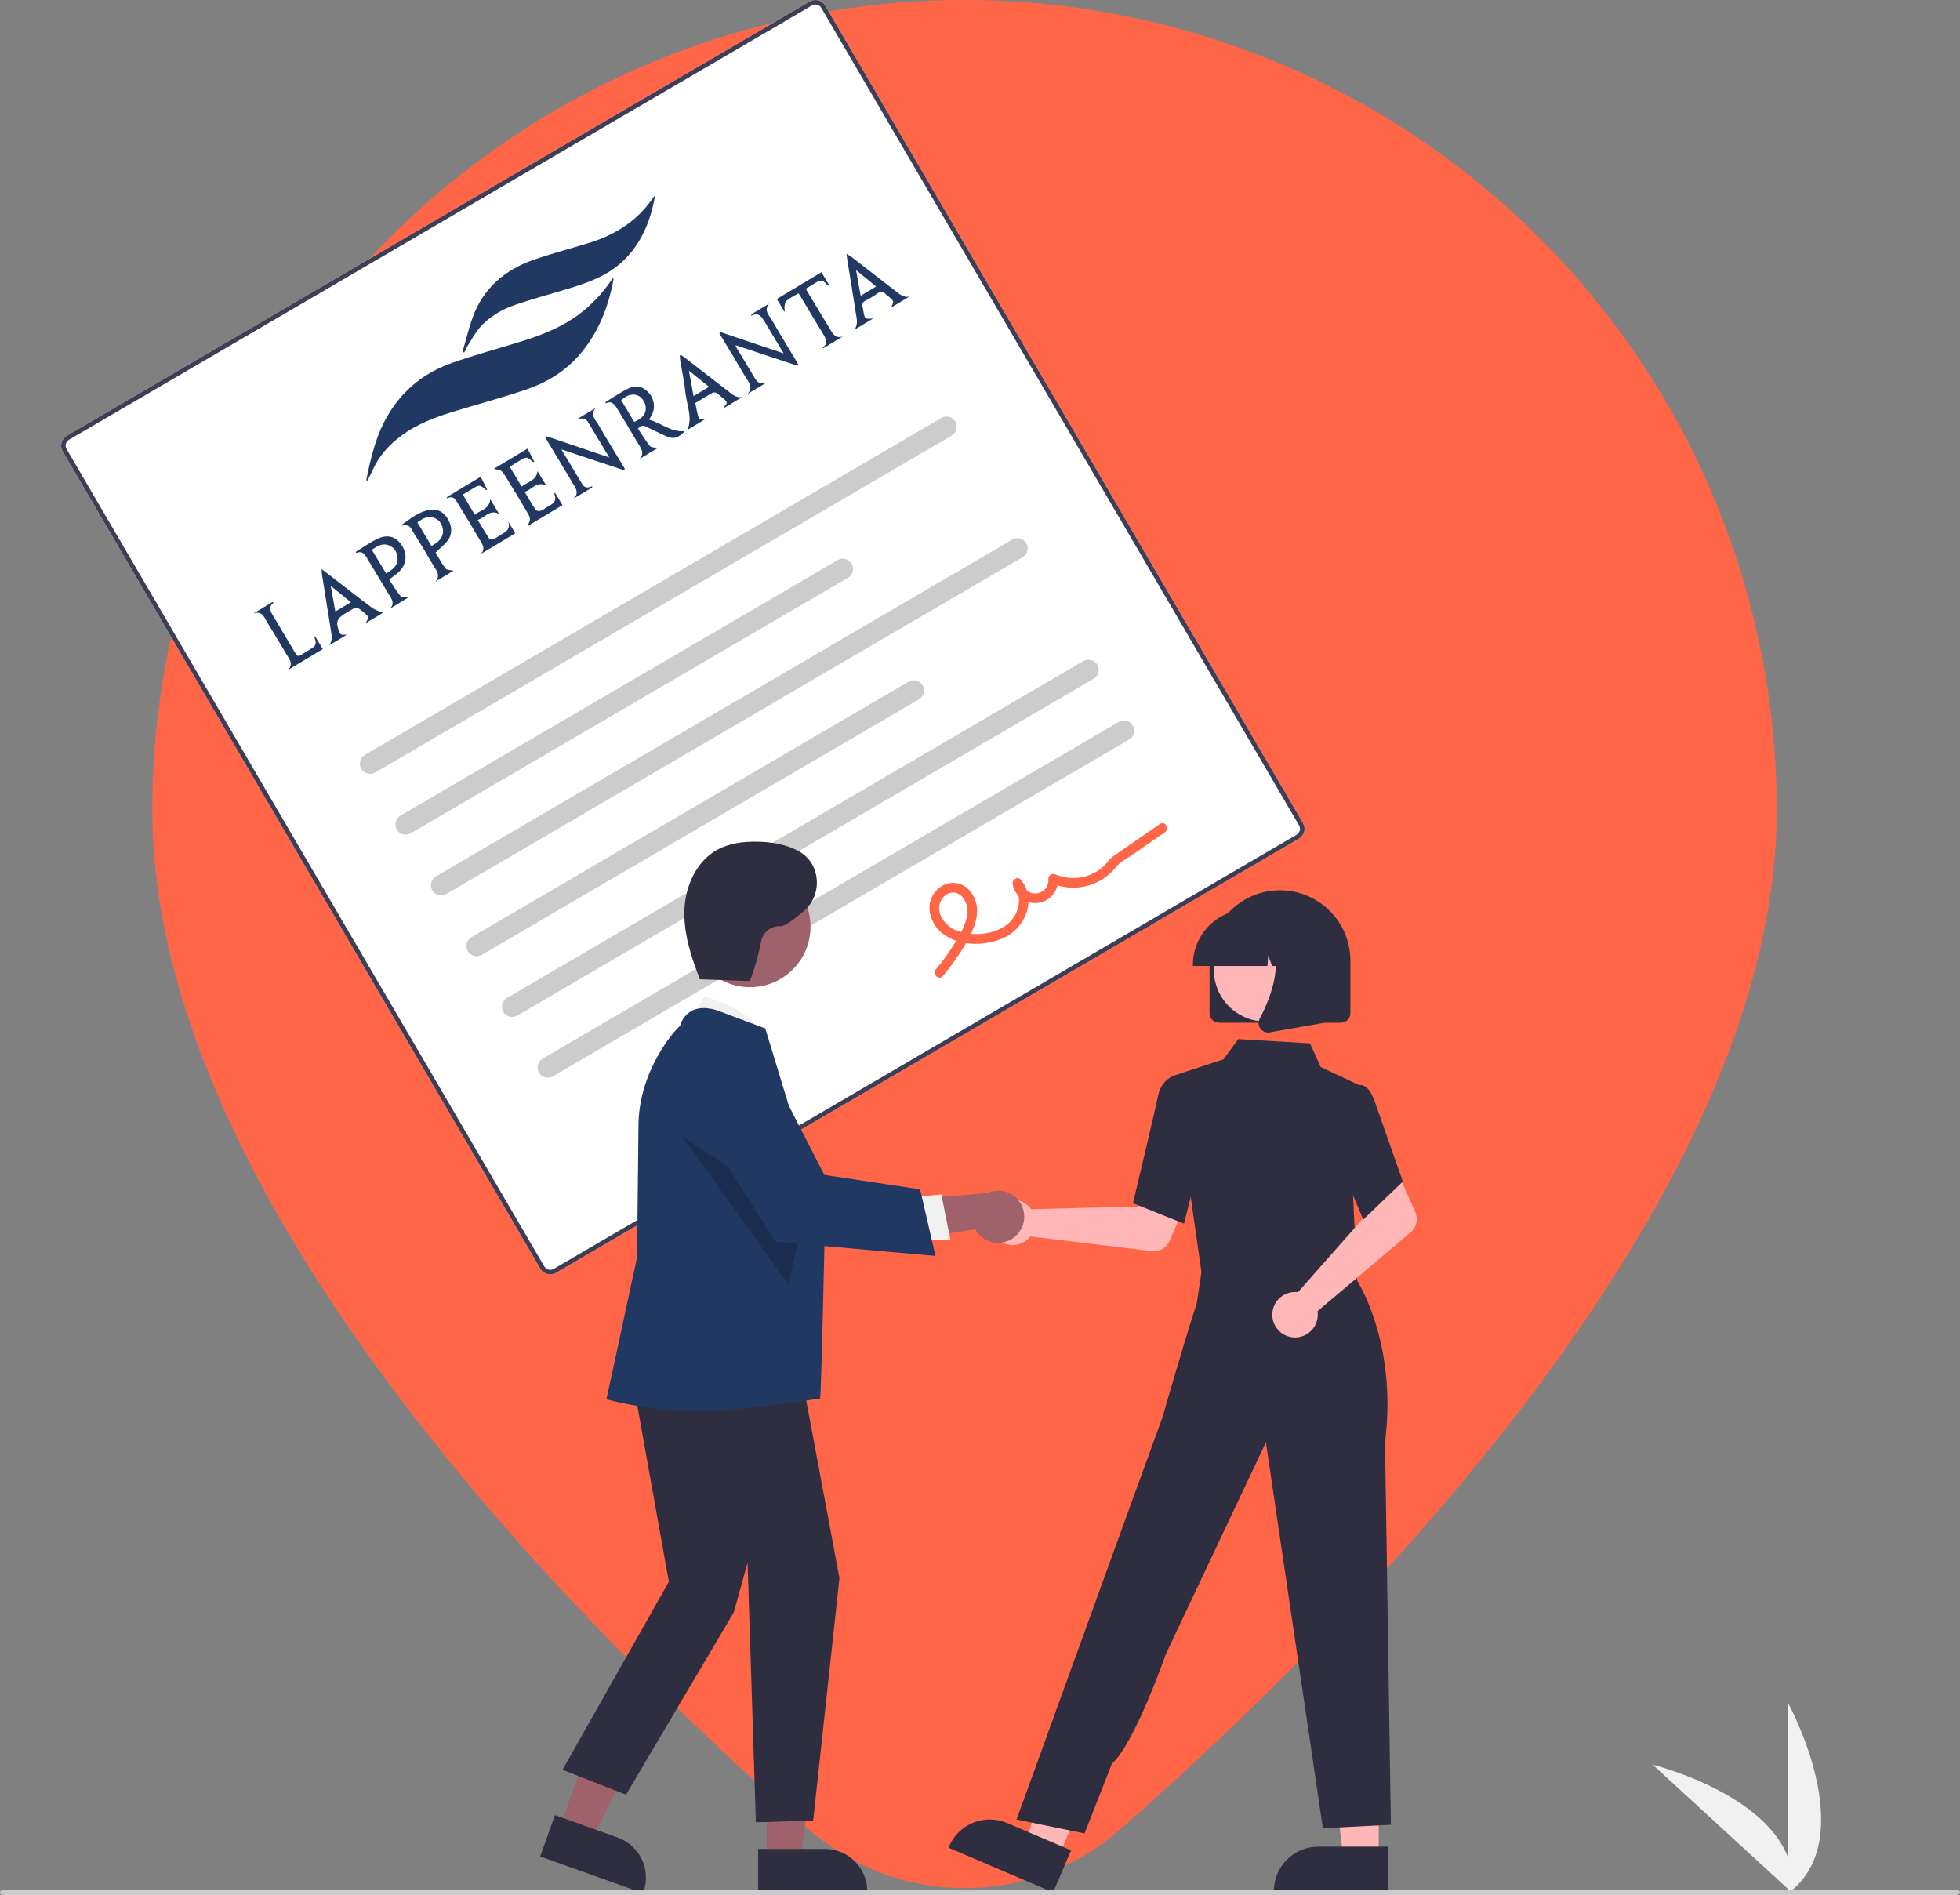
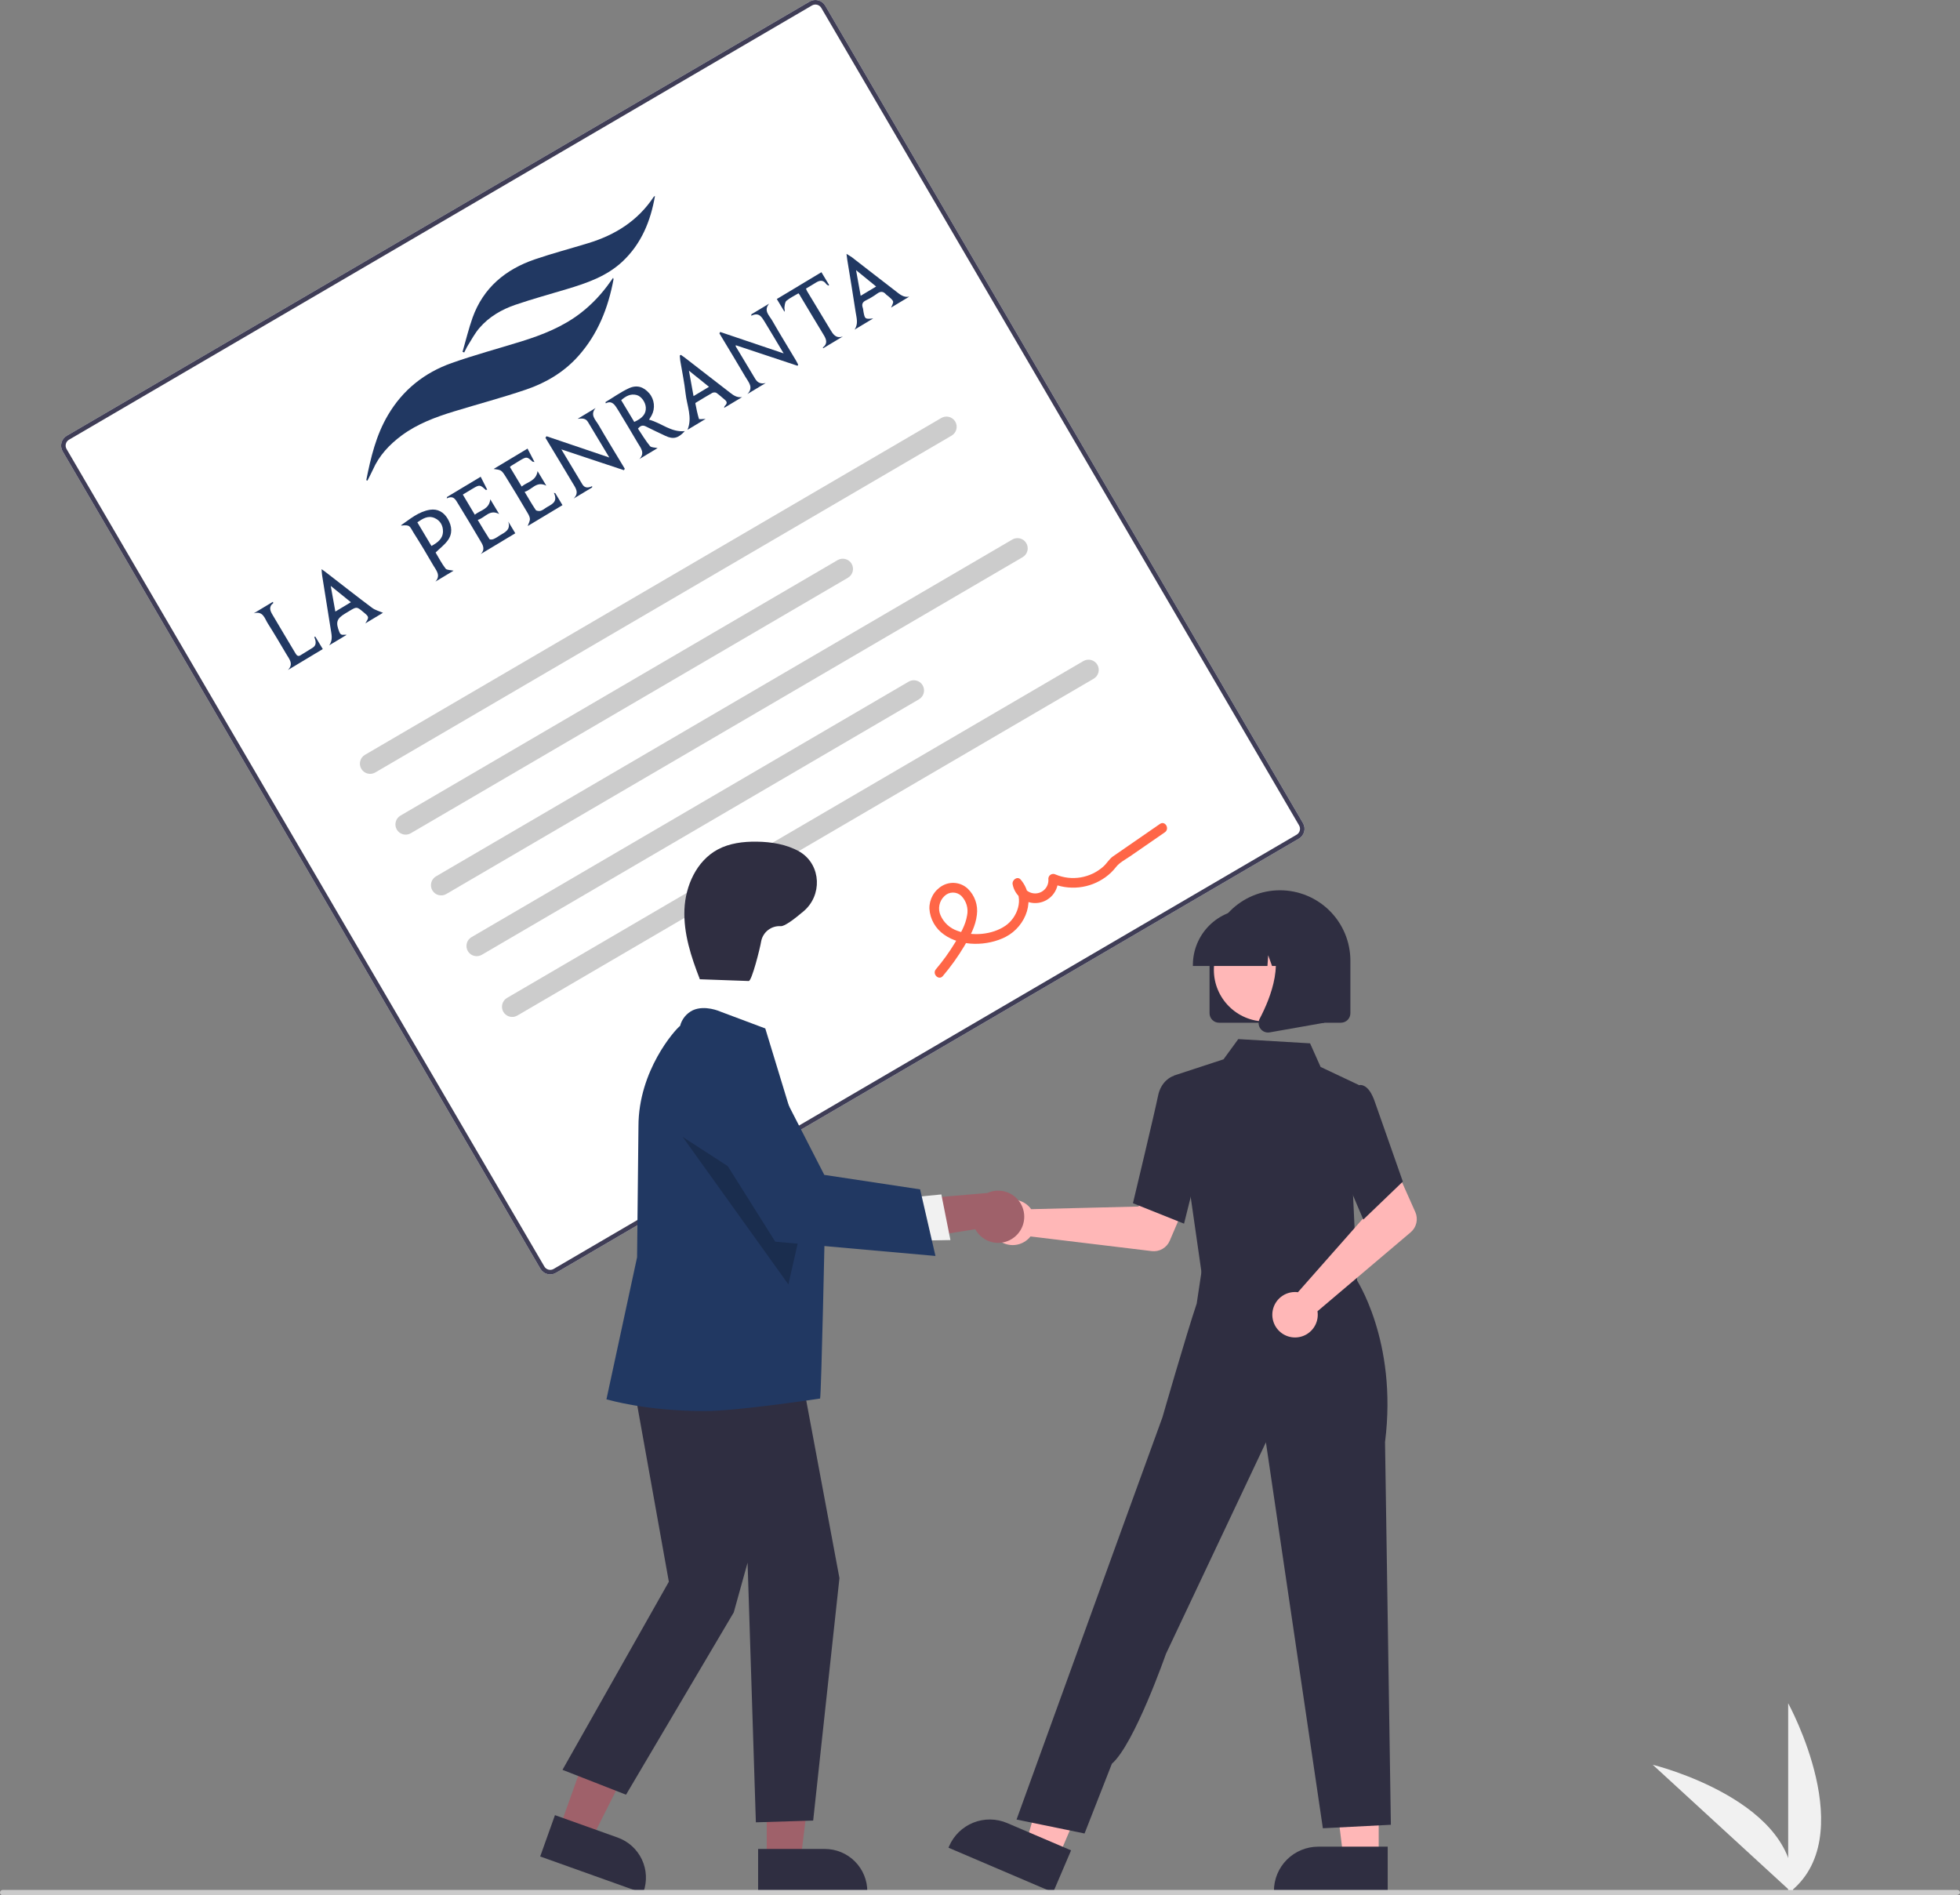
<svg xmlns="http://www.w3.org/2000/svg" width="1390" height="1344" viewBox="0 0 1390 1344" fill="none">
  <rect x="0" y="0" width="1390" height="1344" fill="#808080" stroke="none" />
  <g clip-path="url(#clip0_107_105)">
-     <path d="M794.976 1296.79C962.304 1149.91 1260 849.844 1260 574.478C1260 422.117 1199.31 275.996 1091.29 168.261C983.273 60.525 836.765 0 684 0C531.235 0 384.727 60.525 276.706 168.261C168.686 275.996 108 422.117 108 574.478C108 849.844 405.6 1149.91 573.024 1296.79C603.563 1323.97 643.066 1339 684 1339C724.934 1339 764.437 1323.97 794.976 1296.79Z" fill="#FF6647" />
    <path d="M1268.15 1342.66V1207.88C1268.15 1207.88 1320.68 1303.43 1268.15 1342.66Z" fill="#F1F1F1" />
    <path d="M1271.39 1342.64L1172.1 1251.49C1172.1 1251.49 1278.02 1277.41 1271.39 1342.64Z" fill="#F1F1F1" />
    <path d="M921.178 594.711L394.273 902.655C392.428 903.73 390.233 904.029 388.168 903.488C386.103 902.947 384.338 901.608 383.259 899.767L44.424 320.056C43.349 318.212 43.049 316.017 43.591 313.952C44.132 311.888 45.471 310.122 47.312 309.043L574.218 1.099C576.062 0.024 578.257 -0.276 580.322 0.266C582.387 0.807 584.153 2.145 585.232 3.987L924.066 583.697C925.141 585.541 925.441 587.736 924.9 589.801C924.358 591.866 923.02 593.631 921.178 594.711Z" fill="white" />
    <path d="M921.178 594.711L394.273 902.655C392.428 903.73 390.233 904.029 388.168 903.488C386.103 902.947 384.338 901.608 383.259 899.767L44.424 320.056C43.349 318.212 43.049 316.017 43.591 313.952C44.132 311.888 45.471 310.122 47.312 309.043L574.218 1.099C576.062 0.024 578.257 -0.276 580.322 0.266C582.387 0.807 584.153 2.145 585.232 3.987L924.066 583.697C925.141 585.541 925.441 587.736 924.9 589.801C924.358 591.866 923.02 593.631 921.178 594.711ZM48.938 311.823C47.833 312.471 47.029 313.53 46.705 314.769C46.38 316.008 46.559 317.325 47.205 318.431L386.039 898.142C386.687 899.247 387.746 900.05 388.985 900.375C390.224 900.699 391.541 900.52 392.647 899.875L919.553 591.93C920.658 591.283 921.461 590.223 921.786 588.985C922.111 587.746 921.931 586.429 921.286 585.322L582.451 5.612C581.804 4.507 580.745 3.704 579.506 3.379C578.267 3.054 576.95 3.234 575.843 3.879L48.938 311.823Z" fill="#3F3D56" />
    <path d="M674.87 308.924L266.136 547.804C264.477 548.774 262.5 549.045 260.641 548.558C258.782 548.07 257.193 546.864 256.224 545.205C255.254 543.546 254.983 541.569 255.47 539.71C255.958 537.852 257.164 536.262 258.823 535.293L667.557 296.413C668.379 295.932 669.287 295.619 670.23 295.489C671.173 295.36 672.131 295.418 673.052 295.659C673.972 295.901 674.836 296.321 675.594 296.896C676.352 297.472 676.99 298.191 677.47 299.012C677.95 299.834 678.264 300.742 678.393 301.684C678.522 302.627 678.464 303.586 678.223 304.507C677.982 305.427 677.561 306.291 676.986 307.049C676.411 307.807 675.692 308.444 674.87 308.924V308.924Z" fill="#CCCCCC" />
    <path d="M601.351 409.709L291.325 590.901C290.503 591.381 289.595 591.695 288.652 591.824C287.709 591.953 286.75 591.895 285.83 591.654C283.971 591.166 282.382 589.96 281.412 588.301C280.442 586.642 280.171 584.666 280.659 582.807C281.146 580.948 282.352 579.359 284.012 578.389L594.038 397.198C594.859 396.717 595.768 396.404 596.71 396.275C597.653 396.145 598.612 396.203 599.533 396.445C600.453 396.686 601.317 397.106 602.075 397.681C602.833 398.257 603.47 398.976 603.951 399.797C604.431 400.619 604.744 401.527 604.874 402.47C605.003 403.412 604.945 404.371 604.704 405.292C604.462 406.212 604.042 407.076 603.467 407.834C602.891 408.592 602.172 409.229 601.351 409.709V409.709Z" fill="#CCCCCC" />
    <path d="M725.248 395.116L316.514 633.996C314.855 634.966 312.878 635.237 311.019 634.749C309.16 634.262 307.571 633.056 306.602 631.397C305.632 629.738 305.361 627.761 305.848 625.902C306.336 624.043 307.542 622.454 309.201 621.485L717.935 382.604C719.595 381.635 721.571 381.364 723.43 381.851C725.289 382.339 726.878 383.545 727.848 385.204C728.818 386.863 729.089 388.84 728.601 390.698C728.113 392.557 726.907 394.146 725.248 395.116V395.116Z" fill="#CCCCCC" />
    <path d="M651.729 495.901L341.703 677.093C340.881 677.573 339.973 677.887 339.03 678.016C338.087 678.145 337.128 678.087 336.208 677.846C335.287 677.604 334.424 677.184 333.665 676.609C332.907 676.034 332.27 675.315 331.79 674.493C331.31 673.672 330.996 672.764 330.867 671.821C330.738 670.878 330.795 669.919 331.037 668.999C331.278 668.078 331.699 667.214 332.274 666.456C332.849 665.698 333.568 665.061 334.39 664.581L644.416 483.39C645.237 482.909 646.146 482.596 647.088 482.467C648.031 482.337 648.99 482.395 649.911 482.636C650.831 482.878 651.695 483.298 652.453 483.873C653.211 484.449 653.848 485.168 654.328 485.989C654.809 486.811 655.122 487.719 655.251 488.661C655.381 489.604 655.323 490.563 655.082 491.484C654.84 492.404 654.42 493.268 653.845 494.026C653.269 494.784 652.55 495.421 651.729 495.901V495.901Z" fill="#CCCCCC" />
    <path d="M775.626 481.308L366.892 720.188C366.071 720.668 365.162 720.982 364.22 721.111C363.277 721.241 362.318 721.183 361.397 720.941C360.477 720.7 359.613 720.28 358.855 719.704C358.097 719.129 357.46 718.41 356.979 717.589C356.499 716.767 356.186 715.859 356.056 714.916C355.927 713.974 355.985 713.015 356.226 712.094C356.468 711.174 356.888 710.31 357.463 709.552C358.039 708.794 358.758 708.157 359.579 707.677L768.313 468.796C769.135 468.316 770.043 468.002 770.986 467.873C771.928 467.744 772.887 467.802 773.808 468.043C774.728 468.285 775.592 468.705 776.35 469.28C777.108 469.855 777.746 470.574 778.226 471.396C778.706 472.217 779.02 473.125 779.149 474.068C779.278 475.011 779.22 475.97 778.979 476.89C778.737 477.811 778.317 478.675 777.742 479.433C777.167 480.191 776.448 480.828 775.626 481.308V481.308Z" fill="#CCCCCC" />
-     <path d="M800.815 524.404L392.082 763.284C391.26 763.765 390.352 764.078 389.409 764.207C388.466 764.337 387.507 764.279 386.587 764.038C385.666 763.796 384.802 763.376 384.044 762.801C383.286 762.225 382.649 761.506 382.169 760.685C381.689 759.863 381.375 758.955 381.246 758.013C381.117 757.07 381.174 756.111 381.416 755.19C381.657 754.27 382.077 753.406 382.653 752.648C383.228 751.89 383.947 751.253 384.769 750.773L793.503 511.892C794.324 511.412 795.232 511.099 796.175 510.969C797.118 510.84 798.077 510.898 798.997 511.139C799.918 511.381 800.782 511.801 801.54 512.376C802.298 512.952 802.935 513.67 803.415 514.492C803.895 515.314 804.209 516.222 804.338 517.164C804.467 518.107 804.41 519.066 804.168 519.987C803.927 520.907 803.507 521.771 802.931 522.529C802.356 523.287 801.637 523.924 800.815 524.404V524.404Z" fill="#CCCCCC" />
    <path d="M668.64 692.172C674.319 685.485 679.43 678.336 683.921 670.8C687.949 664.001 691.9 656.733 692.788 648.76C693.242 645.364 692.889 641.91 691.756 638.677C690.623 635.444 688.743 632.524 686.269 630.155C683.878 627.951 680.848 626.565 677.617 626.197C674.385 625.83 671.121 626.501 668.296 628.112C665.438 629.752 663.076 632.135 661.461 635.009C659.846 637.882 659.038 641.138 659.123 644.433C659.355 648.061 660.403 651.589 662.189 654.755C663.975 657.921 666.453 660.643 669.438 662.718C681.519 671.471 700.387 671.013 713.264 664.353C727.767 656.85 735.261 637.222 723.866 623.786C721.496 620.991 717.552 624.114 718.146 627.129C718.899 631.201 721.178 634.832 724.519 637.28C727.859 639.728 732.007 640.808 736.117 640.3C740.227 639.793 743.989 637.735 746.632 634.547C749.276 631.36 750.603 627.283 750.342 623.15L745.219 626.144C751.499 628.926 758.401 630.004 765.23 629.272C772.06 628.539 778.576 626.021 784.123 621.971C786.866 619.977 789.317 617.609 791.403 614.935C793.91 611.664 798.122 609.551 801.533 607.194L826.11 590.213C829.725 587.715 826.288 581.763 822.643 584.281L800.384 599.66C796.675 602.223 792.941 604.755 789.255 607.35C786.619 609.205 784.998 612.2 782.6 614.404C778.06 618.487 772.452 621.197 766.431 622.215C760.409 623.234 754.223 622.52 748.592 620.156C748.067 619.874 747.479 619.732 746.883 619.742C746.288 619.753 745.705 619.916 745.191 620.217C744.677 620.517 744.248 620.945 743.947 621.458C743.646 621.972 743.481 622.555 743.469 623.15C743.741 625.616 743.027 628.089 741.483 630.032C739.939 631.974 737.69 633.227 735.226 633.519C732.762 633.811 730.283 633.117 728.328 631.59C726.373 630.062 725.101 627.824 724.788 625.363L719.068 628.706C726.419 637.374 721.524 650.668 713.055 656.484C703.585 662.988 689.591 664.117 678.915 660.074C676.297 659.173 673.892 657.742 671.851 655.869C669.811 653.997 668.178 651.724 667.056 649.193C666.015 646.906 665.718 644.35 666.207 641.886C666.695 639.421 667.945 637.172 669.78 635.456C671.369 633.885 673.507 632.994 675.741 632.97C677.976 632.946 680.132 633.792 681.755 635.328C683.522 637.132 684.819 639.344 685.531 641.767C686.243 644.191 686.348 646.752 685.837 649.226C684.736 656.11 680.93 662.457 677.39 668.337C673.348 675.036 668.776 681.402 663.719 687.373C660.885 690.727 665.775 695.561 668.64 692.172L668.64 692.172Z" fill="#FF6647" />
    <path d="M729.644 855.539C730.236 856.148 730.779 856.802 731.268 857.497L807.38 855.635L816.26 839.41L842.498 849.61L829.57 879.86C828.526 882.303 826.717 884.342 824.415 885.671C822.113 886.999 819.442 887.545 816.804 887.226L730.812 876.838C728.783 879.406 726.021 881.296 722.892 882.255C719.764 883.215 716.417 883.2 713.298 882.211C710.178 881.223 707.433 879.308 705.429 876.721C703.424 874.135 702.254 870.999 702.075 867.732C701.896 864.465 702.716 861.22 704.426 858.43C706.136 855.64 708.654 853.436 711.647 852.113C714.64 850.789 717.965 850.408 721.18 851.02C724.394 851.632 727.347 853.208 729.644 855.539V855.539Z" fill="#FFB7B7" />
    <path d="M977.757 1317.75H952.731L940.825 1221.23L977.761 1221.23L977.757 1317.75Z" fill="#FFB7B7" />
    <path d="M984.139 1342.01L903.444 1342.01V1340.99C903.445 1332.66 906.754 1324.67 912.644 1318.78C918.534 1312.89 926.523 1309.58 934.853 1309.58H934.855L984.14 1309.58L984.139 1342.01Z" fill="#2F2E41" />
    <path d="M750.51 1317.2L727.497 1307.37L754.468 1213.92L788.433 1228.43L750.51 1317.2Z" fill="#FFB7B7" />
    <path d="M746.851 1342.01L672.645 1310.31L673.045 1309.37C676.318 1301.71 682.5 1295.67 690.23 1292.56C697.96 1289.46 706.607 1289.56 714.267 1292.83L714.269 1292.83L759.592 1312.19L746.851 1342.01Z" fill="#2F2E41" />
    <path d="M856.113 876.449L854.302 905.774L907.202 911.434L962.552 917.357L946.26 872.829L856.113 876.449Z" fill="#FFB7B7" />
    <path d="M852.637 906.15L832.087 762.894L867.706 751.221L878.168 736.875L929.078 739.887L936.552 756.629L963.699 769.455L959.527 846.93L962.57 911.74L852.637 906.15Z" fill="#2F2E41" />
    <path d="M839.703 867.76L803.473 853.265L803.627 852.621C803.783 851.971 819.203 787.535 821.25 777.18C823.383 766.392 831.176 763.41 831.507 763.288L831.748 763.199L846.087 767.563L852.384 817.039L839.703 867.76Z" fill="#2F2E41" />
    <path d="M769.15 1300.23L720.922 1290.34L798.005 1077.65L824.386 1005.1C824.386 1005.1 841.119 946.938 848.679 924.428L853.241 894.225L961.239 906.179C961.239 906.179 991.403 950.475 982.239 1022.68L986.384 1294.05L938.156 1296.52L897.759 1022.83L826.859 1172.87C826.859 1172.87 804.513 1236.89 788.524 1250.77L769.15 1300.23Z" fill="#2F2E41" />
    <path d="M917.93 916.251C918.779 916.231 919.628 916.278 920.47 916.391L970.854 859.315L964.993 841.773L990.312 829.468L1003.71 859.514C1004.79 861.942 1005.05 864.654 1004.46 867.245C1003.87 869.837 1002.46 872.166 1000.43 873.884L934.343 929.877C934.847 933.11 934.355 936.42 932.932 939.366C931.508 942.313 929.222 944.757 926.376 946.372C923.53 947.987 920.259 948.698 917 948.409C913.74 948.121 910.645 946.847 908.127 944.757C905.609 942.667 903.788 939.859 902.904 936.708C902.021 933.558 902.117 930.213 903.181 927.118C904.246 924.024 906.227 921.326 908.861 919.385C911.496 917.444 914.659 916.351 917.93 916.251V916.251Z" fill="#FFB7B7" />
    <path d="M966.832 864.87L945.814 815.434L954.012 780.999L962.844 769.841C963.491 769.565 964.188 769.425 964.892 769.432C965.595 769.438 966.29 769.591 966.931 769.88C970.189 771.191 972.963 775.208 975.176 781.822L994.873 837.924L966.832 864.87Z" fill="#2F2E41" />
    <path d="M857.789 718.556V681.286C857.789 668.041 863.051 655.338 872.417 645.972C881.784 636.606 894.487 631.345 907.733 631.345C920.979 631.345 933.682 636.606 943.048 645.972C952.415 655.338 957.676 668.041 957.676 681.286V718.556C957.674 720.335 956.967 722.04 955.709 723.298C954.452 724.555 952.746 725.263 950.968 725.265H864.498C862.719 725.263 861.014 724.555 859.756 723.298C858.499 722.04 857.791 720.335 857.789 718.556V718.556Z" fill="#2F2E41" />
    <path d="M897.47 724.397C917.693 724.397 934.087 708.004 934.087 687.782C934.087 667.56 917.693 651.167 897.47 651.167C877.247 651.167 860.854 667.56 860.854 687.782C860.854 708.004 877.247 724.397 897.47 724.397Z" fill="#FFB7B7" />
    <path d="M845.974 684.268C845.985 673.794 850.152 663.753 857.558 656.346C864.965 648.94 875.007 644.774 885.481 644.762H892.936C903.41 644.774 913.452 648.94 920.859 656.346C928.265 663.753 932.432 673.794 932.443 684.268V685.014H916.69L911.317 669.969L910.242 685.014H902.101L899.39 677.423L898.848 685.014H845.974L845.974 684.268Z" fill="#2F2E41" />
    <path d="M893.867 729.456C893.127 728.455 892.686 727.265 892.593 726.023C892.5 724.782 892.759 723.539 893.342 722.439C901.241 707.414 912.301 679.653 897.621 662.532L896.565 661.302H939.185V725.286L900.468 732.117C900.076 732.187 899.679 732.222 899.281 732.222C898.224 732.222 897.182 731.971 896.241 731.49C895.3 731.01 894.486 730.312 893.867 729.456V729.456Z" fill="#2F2E41" />
    <path d="M396.698 1296.67L419.315 1304.75L461.255 1221.36L427.874 1209.44L396.698 1296.67Z" fill="#9F616A" />
    <path d="M383.093 1316.53L393.567 1287.22L438.109 1303.14C445.631 1305.84 451.776 1311.41 455.196 1318.63C458.616 1325.86 459.031 1334.14 456.35 1341.67L456.02 1342.59L383.093 1316.53Z" fill="#2F2E41" />
    <path d="M543.769 1319.04L567.787 1319.04L579.214 1226.4L543.766 1226.4L543.769 1319.04Z" fill="#9F616A" />
    <path d="M537.643 1311.2L584.942 1311.2H584.944C588.903 1311.2 592.823 1311.97 596.48 1313.49C600.137 1315 603.46 1317.22 606.259 1320.02C609.058 1322.82 611.279 1326.15 612.794 1329.8C614.308 1333.46 615.088 1337.38 615.088 1341.34V1342.32L537.644 1342.32L537.643 1311.2Z" fill="#2F2E41" />
-     <path d="M489.032 727.204L499.478 706.565C499.478 706.565 538.39 716.314 541.928 738.865L489.032 727.204Z" fill="#F1F1F1" />
    <path d="M445.933 963.195L474.338 1121.7L398.913 1255.09L443.973 1272.72L520.378 1143.42L530.173 1108.16L536.05 1292.31L576.688 1291.07L595.319 1119.13L565.435 959.277L445.933 963.195Z" fill="#2F2E41" />
    <path d="M499.855 1000.67C458.124 1000.67 431.629 992.685 431.035 992.559L430.074 992.354L451.81 891.582L452.789 798.628C452.789 759.238 478.715 730.197 482.313 727.517C482.919 725.126 484.039 722.896 485.596 720.983C487.153 719.07 489.108 717.519 491.326 716.44C499.974 712.516 510.542 717.225 510.987 717.427L542.706 729.319L542.855 729.759C543.237 730.886 585.016 868.033 585.016 868.033C585.016 868.033 582.487 987.865 581.606 991.79C581.606 991.79 523.042 1000.67 499.855 1000.67Z" fill="#213862" />
-     <path d="M531.92 700.066C555.597 700.066 574.791 680.874 574.791 657.198C574.791 633.522 555.597 614.329 531.92 614.329C508.244 614.329 489.05 633.522 489.05 657.198C489.05 680.874 508.244 700.066 531.92 700.066Z" fill="#9F616A" />
    <path opacity="0.2" d="M484.121 806.23L559.123 910.871L570.199 862.005L484.121 806.23Z" fill="black" />
    <path d="M719.267 877.429C717.157 879.098 714.708 880.284 712.091 880.903C709.473 881.523 706.752 881.561 704.119 881.015C701.485 880.469 699.003 879.352 696.848 877.743C694.693 876.135 692.916 874.073 691.644 871.703L627.088 882.036L641.074 851.075L700.233 846.01C704.356 844.137 709.022 843.841 713.348 845.178C717.675 846.515 721.36 849.393 723.706 853.266C726.052 857.139 726.896 861.738 726.078 866.191C725.26 870.645 722.836 874.643 719.267 877.429H719.267Z" fill="#9F616A" />
    <path d="M644.397 849.313L667.593 847.038L674.022 879.394L644.833 879.91L644.397 849.313Z" fill="#F1F1F1" />
    <path d="M663.412 890.669L549.809 880.554L492.446 789.331L492.27 788.525C490.642 781.073 491.782 773.283 495.477 766.61C499.171 759.937 505.169 754.837 512.349 752.261C519.529 749.686 527.401 749.812 534.495 752.616C541.589 755.419 547.421 760.709 550.9 767.496L584.573 833.176L652.532 843.448L663.412 890.669Z" fill="#213862" />
    <path d="M495.404 694.417L530.987 695.695C533.156 695.772 539.042 672.366 539.813 667.51C540.422 664.349 542.161 661.517 544.705 659.544C547.249 657.571 550.424 656.592 553.638 656.789C556.301 657.041 563.018 652.065 569.949 646.173C583.107 634.986 582.423 613.977 567.968 604.524C567.573 604.266 567.185 604.03 566.805 603.816C557.686 598.713 547.019 596.999 536.57 596.868C527.098 596.75 517.357 597.942 509.012 602.425C494.051 610.463 486.089 628.027 485.39 644.995C484.69 661.963 490.13 678.555 496.303 694.375" fill="#2F2E41" />
    <path d="M1387.4 1344H1.863C1.369 1344 0.895 1343.8 0.546 1343.45C0.196 1343.1 0 1342.63 0 1342.14C0 1341.64 0.196 1341.17 0.546 1340.82C0.895 1340.47 1.369 1340.27 1.863 1340.27H1388.14C1388.63 1340.27 1389.1 1340.47 1389.45 1340.82C1389.8 1341.17 1390 1341.64 1390 1342.14C1390 1343.17 1388.42 1344 1387.4 1344Z" fill="#CBCBCB" />
    <path d="M259.757 340.497C262.947 324.446 266.716 308.587 275.156 294.325C285.64 276.517 301.011 264.269 320.337 257.445C336.595 251.693 353.309 247.211 369.794 242.094C384.712 237.456 399.073 231.762 411.616 222.141C419.807 215.829 426.782 208.394 432.7 199.972C433.313 199.062 433.961 198.21 434.79 197.017C434.983 197.596 435.154 197.879 435.108 198.061C431.374 218.224 424.072 236.824 410.235 252.398C400.091 263.822 387.276 271.445 373.085 276.265C356.201 282.007 338.988 286.557 321.946 291.776C308.823 295.799 296.052 300.538 284.862 308.806C276.148 315.278 268.923 322.94 264.471 333.03C263.279 335.678 261.87 338.223 260.587 340.848C260.28 340.723 260.03 340.565 259.757 340.497Z" fill="#213862" />
    <path d="M328.017 249.509C330.368 241.454 332.32 233.252 335.125 225.311C342.757 204.042 358.514 191.021 379.363 183.901C391.872 179.629 404.631 176.287 417.231 172.424C436.251 166.634 452.27 156.623 463.481 139.768C463.663 139.427 463.97 139.166 464.492 139.006C461.405 156.772 454.886 172.815 441.504 185.413C430.28 195.942 416.237 200.749 401.887 205.046C389.775 208.694 377.55 212.023 365.62 216.102C355.861 219.417 346.897 224.571 340.024 232.563C336.832 236.257 334.469 240.689 331.88 244.871C330.846 246.497 330.119 248.246 329.21 249.951C328.813 249.804 328.415 249.656 328.017 249.509Z" fill="#213862" />
    <path d="M387.557 309.355C402.295 314.325 416.976 319.329 432.112 324.446C426.895 315.763 421.916 307.478 416.972 299.249C415.233 296.355 412.586 296.71 409.666 296.997C413.926 294.437 418.13 291.911 422.39 289.352C418.221 294.251 422.38 297.699 424.472 301.308C429.927 310.774 435.667 320.07 441.293 329.433C441.907 330.455 442.487 331.42 443.101 332.441C442.919 332.782 442.703 333.066 442.465 333.441C427.761 328.528 413.091 323.671 398.114 318.69C403.161 327.089 408.071 335.261 412.981 343.433C414.618 346.157 417.084 346.143 419.947 344.732C419.913 345.061 419.879 345.39 419.901 345.686C415.527 348.314 411.153 350.942 406.779 353.57C411.176 349.307 407.925 345.698 405.868 342.146C400.196 332.578 394.377 323.021 388.648 313.487C388.035 312.466 387.455 311.501 386.841 310.48C387.08 310.105 387.318 309.73 387.557 309.355Z" fill="#213862" />
    <path d="M532.899 222.874C537.103 220.348 541.249 217.856 545.453 215.331C541.261 220.321 545.659 223.78 547.66 227.367C553.059 236.867 558.855 246.128 564.425 255.526C565.039 256.548 565.505 257.581 566.062 258.636C565.903 258.886 565.744 259.136 565.585 259.386C551.006 254.552 536.484 249.684 521.814 244.828C521.78 245.157 521.655 245.464 521.791 245.691C526.394 253.352 530.998 261.013 535.601 268.674C537.34 271.569 539.692 272.395 543.021 271.631C538.704 274.225 534.33 276.853 530.013 279.447C534.648 274.808 530.818 271.008 528.658 267.285C523.146 257.853 517.463 248.523 511.836 239.16C511.291 238.252 510.745 237.344 510.2 236.436C510.381 236.095 510.563 235.754 510.745 235.413C525.517 240.44 540.312 245.376 555.754 250.618C554.834 249.085 554.118 247.894 553.436 246.759C549.685 240.516 545.991 234.24 542.183 228.031C540.149 224.774 538.239 221.21 532.831 223.919C532.774 223.567 532.808 223.237 532.899 222.874Z" fill="#213862" />
    <path d="M460.299 297.623C469.094 299.908 475.924 306.772 485.65 305.717C480.992 310.832 477.436 311.733 471.914 309.104C467.345 306.906 462.698 304.832 458.209 302.509C455.948 301.319 454.312 301.684 452.437 303.969C455.188 308.032 457.757 312.436 460.939 316.316C461.859 317.463 464.461 317.289 466.37 317.764C462.167 320.29 457.793 322.918 453.419 325.547C457.69 321.204 454.292 317.607 452.269 314.111C447.847 306.495 443.256 298.982 438.686 291.377C438.175 290.526 437.663 289.675 437.095 288.858C435.277 286.088 433.163 284.115 429.595 286.026C429.493 285.47 429.379 285.152 429.436 285.118C434.889 281.841 440.127 278.076 445.864 275.401C451.659 272.692 456.42 274.311 460.398 278.873C464.148 283.184 464.82 289.578 462.116 294.6C461.617 295.441 461.139 296.191 460.299 297.623ZM449.812 299.213C455.811 296.458 458.276 293.355 457.991 288.892C457.729 285.11 454.796 281.002 451.49 280.131C447.092 278.989 443.684 281.037 440.537 283.777C443.708 289.055 446.709 294.049 449.812 299.213Z" fill="#213862" />
    <path d="M619.255 225.824C614.313 228.793 610.166 231.285 606.019 233.777C608.881 229.662 607.426 225.439 606.812 221.328C604.969 208.997 602.898 196.801 600.908 184.481C600.76 183.334 600.612 182.187 600.327 180.041C602.077 181.152 603.191 181.719 604.168 182.444C614.532 190.429 624.817 198.538 635.238 206.488C637.954 208.564 640.681 211.173 644.84 210.374C640.579 212.934 636.319 215.494 631.945 218.122C632.535 216.531 633.66 214.928 633.364 213.793C632.898 212.374 631.273 211.342 630.114 210.185C629.569 209.663 628.83 209.334 628.307 208.722C626.352 206.498 624.421 206.5 622.058 208.229C619.581 210.026 616.854 211.664 614.105 213.007C611.583 214.214 611.026 215.861 611.868 218.291C612.175 219.188 612.197 220.255 612.391 221.22C613.346 226.285 613.562 226.387 619.255 225.824ZM607.101 191.572C608.284 198.045 609.32 203.756 610.377 209.763C614.183 207.476 617.649 205.394 621.341 203.176C616.647 199.353 612.147 195.724 607.101 191.572Z" fill="#213862" />
    <path d="M245.816 450.209C241.669 452.701 237.522 455.192 233.432 457.65C236.397 453.706 234.976 449.539 234.43 445.542C232.484 433.04 230.425 420.606 228.445 408.047C228.241 406.934 228.241 405.776 228.047 403.652C229.899 404.934 230.933 405.625 231.888 406.442C242.536 414.642 253.014 422.944 263.799 430.985C266.071 432.709 269.071 433.455 271.594 434.565C268.015 436.716 263.755 439.276 259.097 442.075C261.868 437.551 261.868 437.551 257.675 434.047C253.004 430.133 253.004 430.133 247.721 433.308C246.755 433.888 245.847 434.434 244.881 435.014C238.632 438.769 237.94 441.348 240.668 448.204C241.793 451.236 243.85 449.768 245.816 450.209ZM234.549 415.502C235.72 421.827 236.733 427.629 237.825 433.693C241.63 431.406 245.096 429.324 248.845 427.071C244.151 423.249 239.526 419.54 234.549 415.502Z" fill="#213862" />
-     <path d="M482.842 251.638C483.785 252.307 484.695 252.919 485.672 253.645C496.32 261.845 506.855 270.113 517.469 278.256C519.935 280.173 522.526 282.169 526.287 281.608C522.026 284.168 517.823 286.694 513.562 289.254C513.437 289.175 513.369 289.061 513.244 288.982C513.596 288.538 513.823 288.016 514.266 287.595C515.618 286.242 515.788 284.981 514.231 283.677C512.197 281.964 510.277 280.183 508.106 278.629C507.447 278.176 505.993 278.2 505.22 278.587C501.573 280.624 497.972 282.865 494.393 285.015C493.939 285.289 493.052 285.744 493.132 286.005C493.837 289.752 494.599 293.465 495.679 297.064C495.77 297.473 498.327 297.095 500.406 297.082C495.862 299.812 491.658 302.338 487.568 304.796C491.202 296.047 487.133 287.601 486.211 279.118C485.368 271.283 483.697 263.482 482.411 255.681C482.263 254.535 482.172 253.353 482.081 252.172C482.308 252.036 482.592 251.865 482.842 251.638ZM488.582 262.864C489.731 269.279 490.766 274.991 491.847 280.907C495.653 278.62 499.118 276.538 502.81 274.319C498.06 270.531 493.56 266.902 488.582 262.864Z" fill="#213862" />
+     <path d="M482.842 251.638C483.785 252.307 484.695 252.919 485.672 253.645C496.32 261.845 506.855 270.113 517.469 278.256C519.935 280.173 522.526 282.169 526.287 281.608C522.026 284.168 517.823 286.694 513.562 289.254C513.596 288.538 513.823 288.016 514.266 287.595C515.618 286.242 515.788 284.981 514.231 283.677C512.197 281.964 510.277 280.183 508.106 278.629C507.447 278.176 505.993 278.2 505.22 278.587C501.573 280.624 497.972 282.865 494.393 285.015C493.939 285.289 493.052 285.744 493.132 286.005C493.837 289.752 494.599 293.465 495.679 297.064C495.77 297.473 498.327 297.095 500.406 297.082C495.862 299.812 491.658 302.338 487.568 304.796C491.202 296.047 487.133 287.601 486.211 279.118C485.368 271.283 483.697 263.482 482.411 255.681C482.263 254.535 482.172 253.353 482.081 252.172C482.308 252.036 482.592 251.865 482.842 251.638ZM488.582 262.864C489.731 269.279 490.766 274.991 491.847 280.907C495.653 278.62 499.118 276.538 502.81 274.319C498.06 270.531 493.56 266.902 488.582 262.864Z" fill="#213862" />
    <path d="M336.722 365.002C340.777 361.715 346.947 361.175 347.707 354.076C349.889 357.708 351.731 360.772 353.981 364.518C347.163 360.891 344.108 367.129 338.79 368.702C341.689 373.526 344.292 377.986 347.088 382.254C347.395 382.764 349.11 382.66 349.974 382.296C351.587 381.636 353.053 380.6 354.552 379.622C358.131 377.472 362.392 375.684 360.425 369.837C362.061 372.561 363.698 375.285 365.437 378.179C357.257 383.095 349.077 388.01 340.897 392.925C344.408 389.502 342.35 386.336 340.543 383.328C335.383 374.611 330.189 365.838 324.858 357.224C323.164 354.534 321.732 350.992 316.812 353.484C316.903 353.121 316.994 352.757 317.085 352.394C324.924 347.683 332.706 343.007 340.886 338.092C342.421 341.032 343.967 344.12 345.513 347.207C344.899 347.344 344.615 347.515 344.49 347.435C340.456 343.68 340.092 343.59 335.15 346.559C332.878 347.925 330.662 349.256 328.22 350.724C331.13 355.695 333.823 360.178 336.722 365.002Z" fill="#213862" />
    <path d="M381.233 334.086C383.381 337.661 385.257 340.783 387.439 344.415C380.359 340.867 377.35 347.31 372.055 348.792C374.885 353.502 377.227 357.657 379.943 361.663C380.409 362.31 382.238 362.523 383.261 362.295C384.602 361.953 385.806 360.998 386.965 360.224C390.668 357.767 396.065 356.455 392.792 349.463C393.155 349.553 393.496 349.735 393.86 349.825C395.496 352.549 397.133 355.273 398.906 358.224C390.669 363.173 382.546 368.054 374.253 373.037C374.877 371.117 375.99 369.367 375.774 367.721C375.569 365.836 374.365 364.088 373.342 362.385C368.522 354.236 363.703 346.087 358.622 338.017C355.576 333.205 355.406 333.307 350.088 332.564C358.211 327.683 366.051 322.972 374.117 318.126C375.72 321.179 377.197 324.153 379.039 327.604C378.164 327.434 377.721 327.469 377.527 327.276C373.845 323.85 373.425 323.794 369.017 326.365C366.858 327.662 364.643 328.993 362.518 330.347C362.234 330.518 362.075 330.768 361.632 331.188C364.292 335.615 366.986 340.098 369.952 345.035C374.031 341.658 380.234 341.174 381.233 334.086Z" fill="#213862" />
    <path d="M321.685 404.7C317.481 407.225 313.164 409.819 308.79 412.448C312.789 408.037 309.334 404.474 307.345 401.035C302.787 393.192 298.206 385.44 293.307 377.802C290.466 373.33 291.102 371.944 284.535 372.724C284.557 372.633 284.455 372.462 284.512 372.428C290.885 367.981 296.906 362.818 304.86 361.515C310.439 360.635 314.768 363.208 317.576 368.009C320.588 373.151 321.1 378.636 317.317 383.535C315 386.626 311.739 389.049 308.922 391.823C311.104 395.455 313.207 399.598 316.014 403.241C316.901 404.33 319.537 404.214 321.685 404.7ZM305.978 387.181C310.455 384.723 314.079 382.005 314.157 376.86C314.19 372.669 312.224 369.139 308.224 367.372C303.52 365.332 299.816 367.79 295.976 370.406C299.329 376.115 302.568 381.506 305.978 387.181Z" fill="#213862" />
-     <path d="M276.569 431.653C280.42 427.64 277.465 424.395 275.487 421.103C270.702 413.011 265.837 405.043 260.995 396.985C259.086 393.807 257.517 390.038 252.632 392.201C252.529 391.645 252.381 391.27 252.438 391.236C257.607 388.13 262.584 384.445 268.037 381.94C275.331 378.639 281.354 380.813 285.161 387.021C289.139 393.513 288.186 400.806 282.574 405.877C280.711 407.537 278.564 408.982 275.985 410.995C278.508 414.808 280.907 418.928 283.952 422.582C284.873 423.728 287.554 423.43 289.452 423.757C285.43 426.328 280.999 428.991 276.569 431.653ZM273.837 406.647C278.211 404.019 282.142 401.425 281.959 395.974C281.822 391.886 279.923 388.469 275.992 386.815C271.321 384.833 267.549 387.176 263.721 389.94C267.119 395.468 270.359 400.859 273.837 406.647Z" fill="#213862" />
    <path d="M566.256 208.005C563.359 209.745 560.291 211.202 557.803 213.238C556.656 214.159 556.531 216.397 556.305 218.078C556.191 218.918 556.771 219.883 556.362 221.133C554.589 218.182 552.816 215.231 550.906 212.053C561.302 205.807 571.924 199.424 582.547 193.041C584.388 196.106 586.195 199.113 588.003 202.121C587.866 202.28 587.73 202.439 587.56 202.542C587.025 202.168 586.264 201.93 585.957 201.419C583.786 198.321 581.321 198.721 578.515 200.484C576.277 201.906 574.027 203.181 571.584 204.648C571.914 205.455 572.107 206.034 572.448 206.601C577.904 215.681 583.36 224.761 588.838 233.75C590.782 236.985 592.794 240.333 597.77 238.578C593.112 241.377 588.454 244.176 583.796 246.975C583.66 246.748 583.546 246.43 583.546 246.43C586.943 243.848 586.215 240.964 584.34 237.843C578.657 228.514 573.121 219.173 567.495 209.809C567.302 209.23 566.847 208.731 566.256 208.005Z" fill="#213862" />
    <path d="M179.967 434.935C184.454 432.239 188.942 429.542 193.543 426.777C193.634 427.186 193.85 427.674 193.793 427.709C190.283 430.358 191.67 433.31 193.341 436.091C198.683 445.239 204.195 454.284 209.56 463.342C210.379 464.704 211.322 465.759 212.969 464.769C215.923 462.994 218.786 461.197 221.706 459.365C224.796 457.431 223.977 454.525 222.863 451.641C223.159 451.618 223.42 451.538 223.659 451.549C225.398 454.444 227.103 457.281 228.91 460.289C220.559 465.306 212.379 470.221 204.199 475.136C208.414 470.827 205.118 467.401 203.095 463.905C198.787 456.607 194.479 449.309 189.944 442.148C187.683 438.641 186.625 433.02 179.967 434.935Z" fill="#213862" />
  </g>
  <defs>
    <clipPath id="clip0_107_105">
      <rect width="1390" height="1344" fill="white" />
    </clipPath>
  </defs>
</svg>